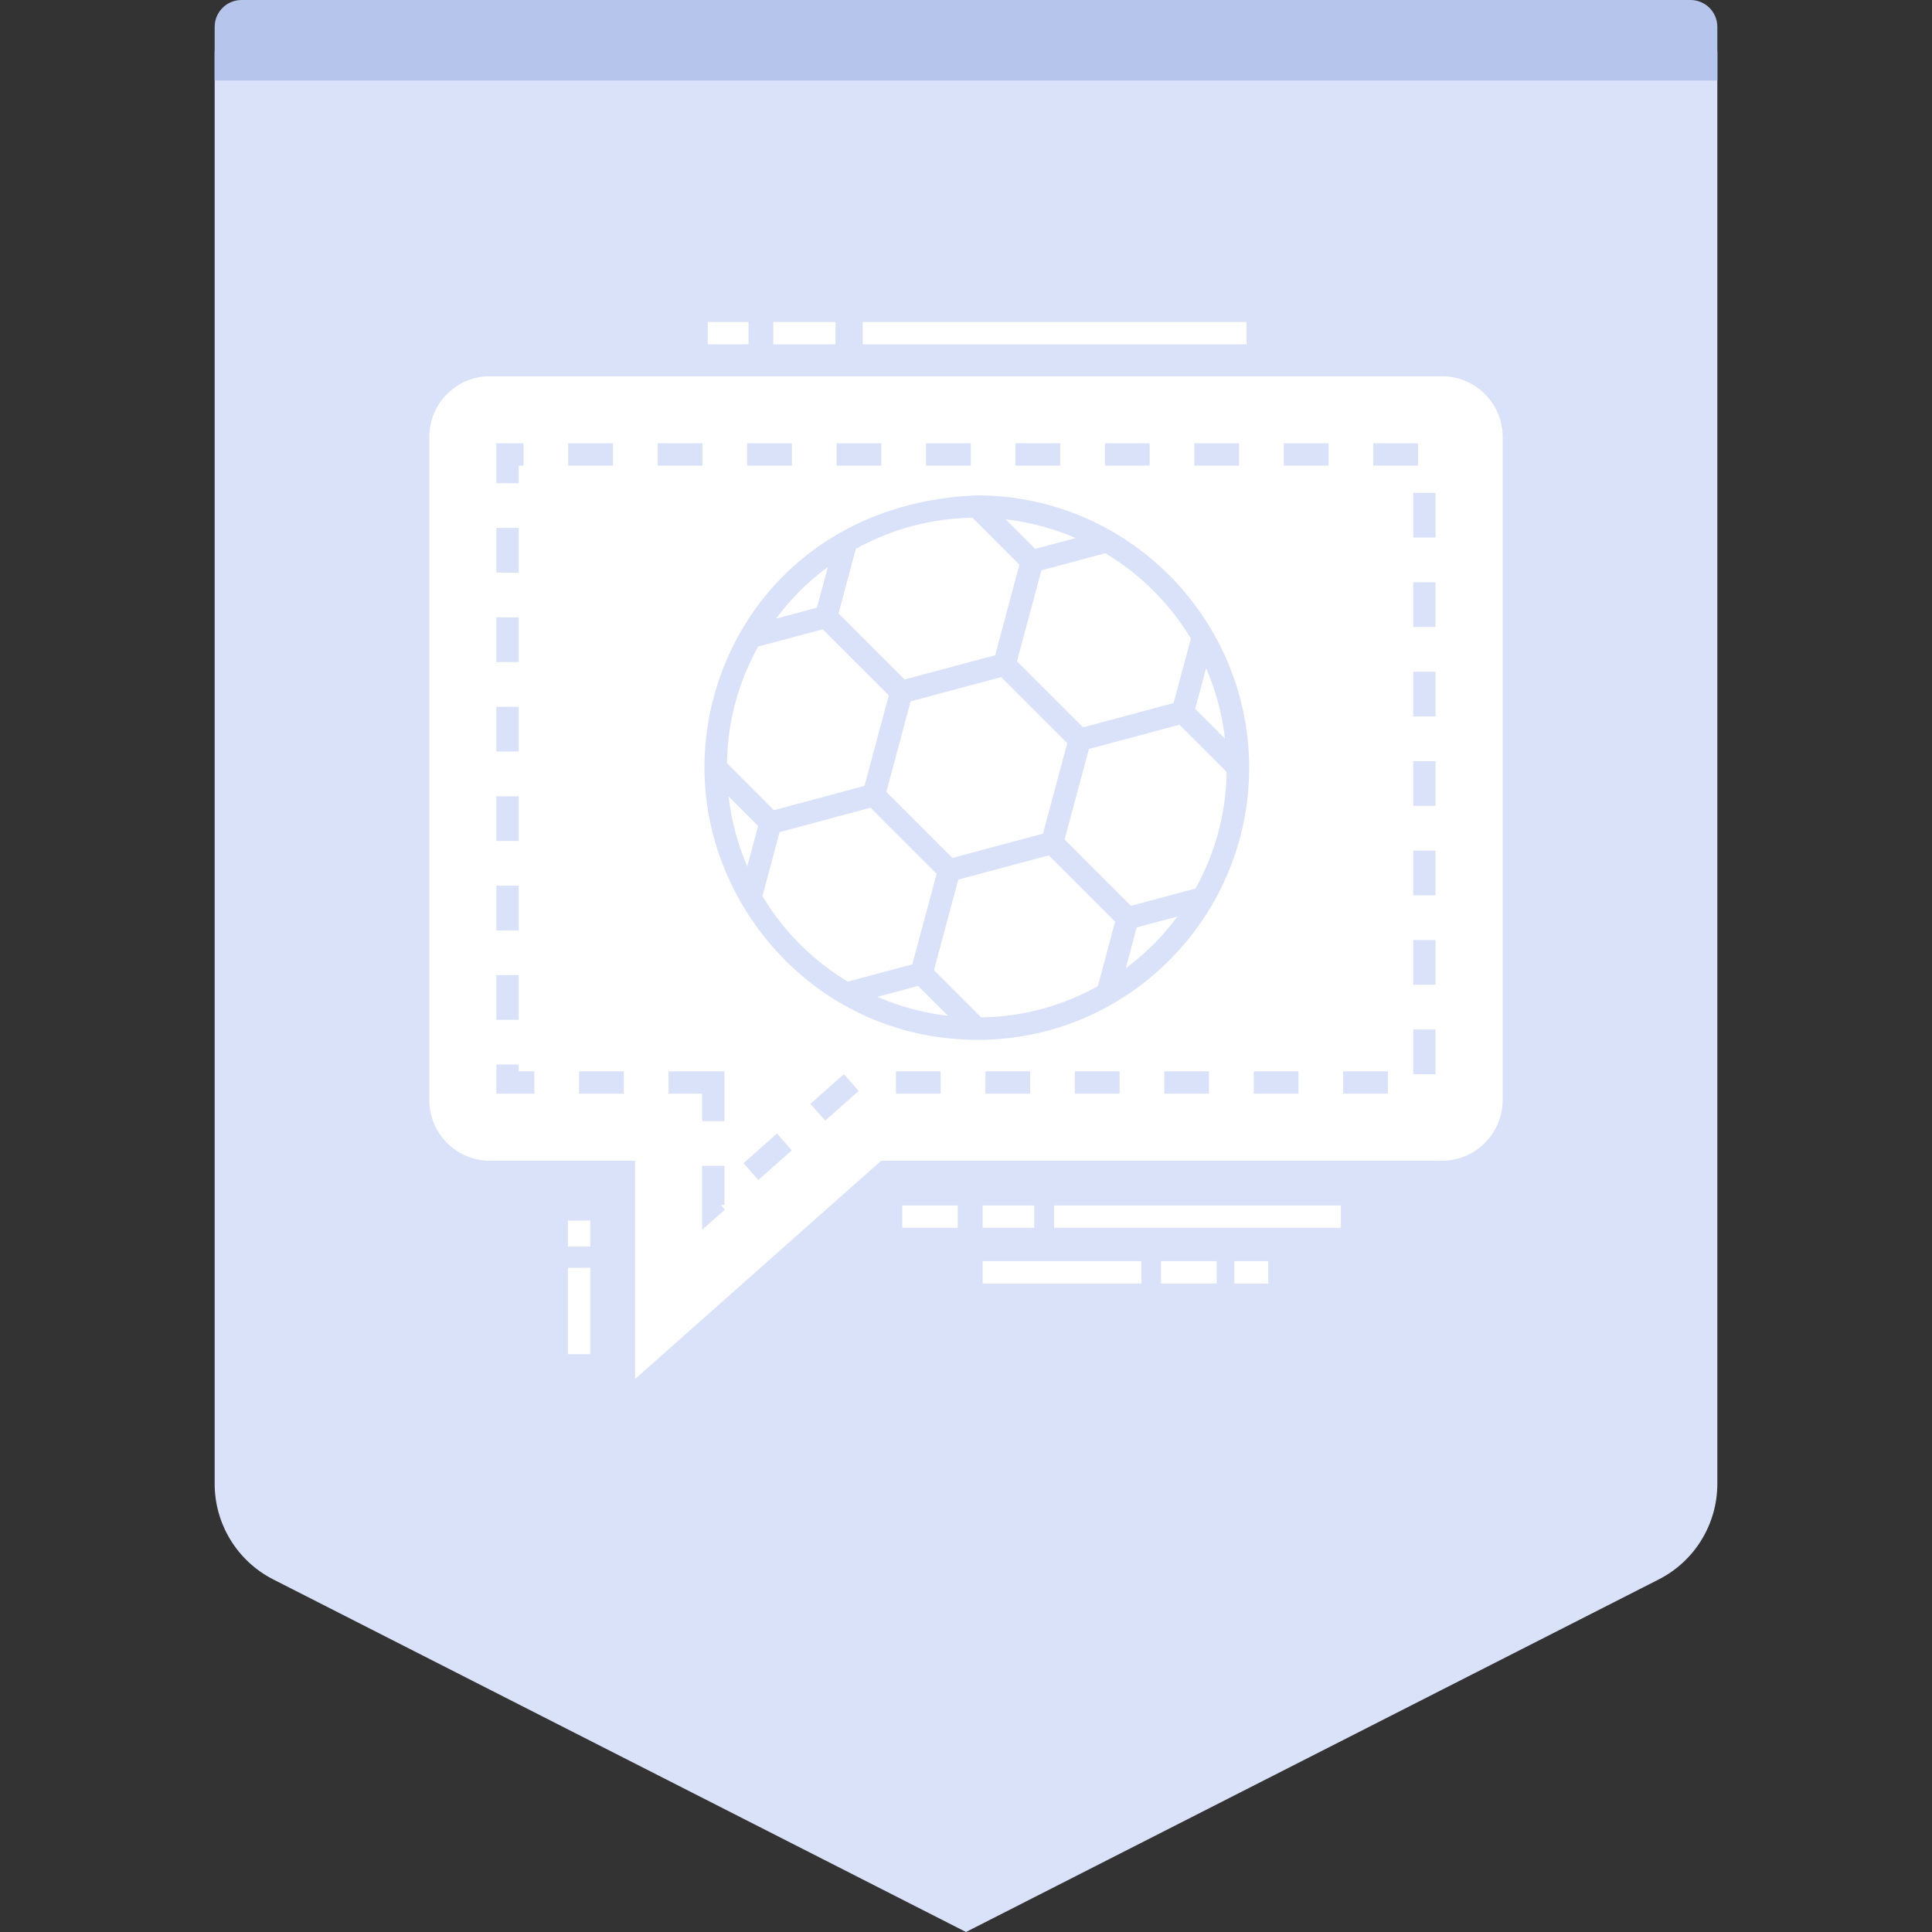
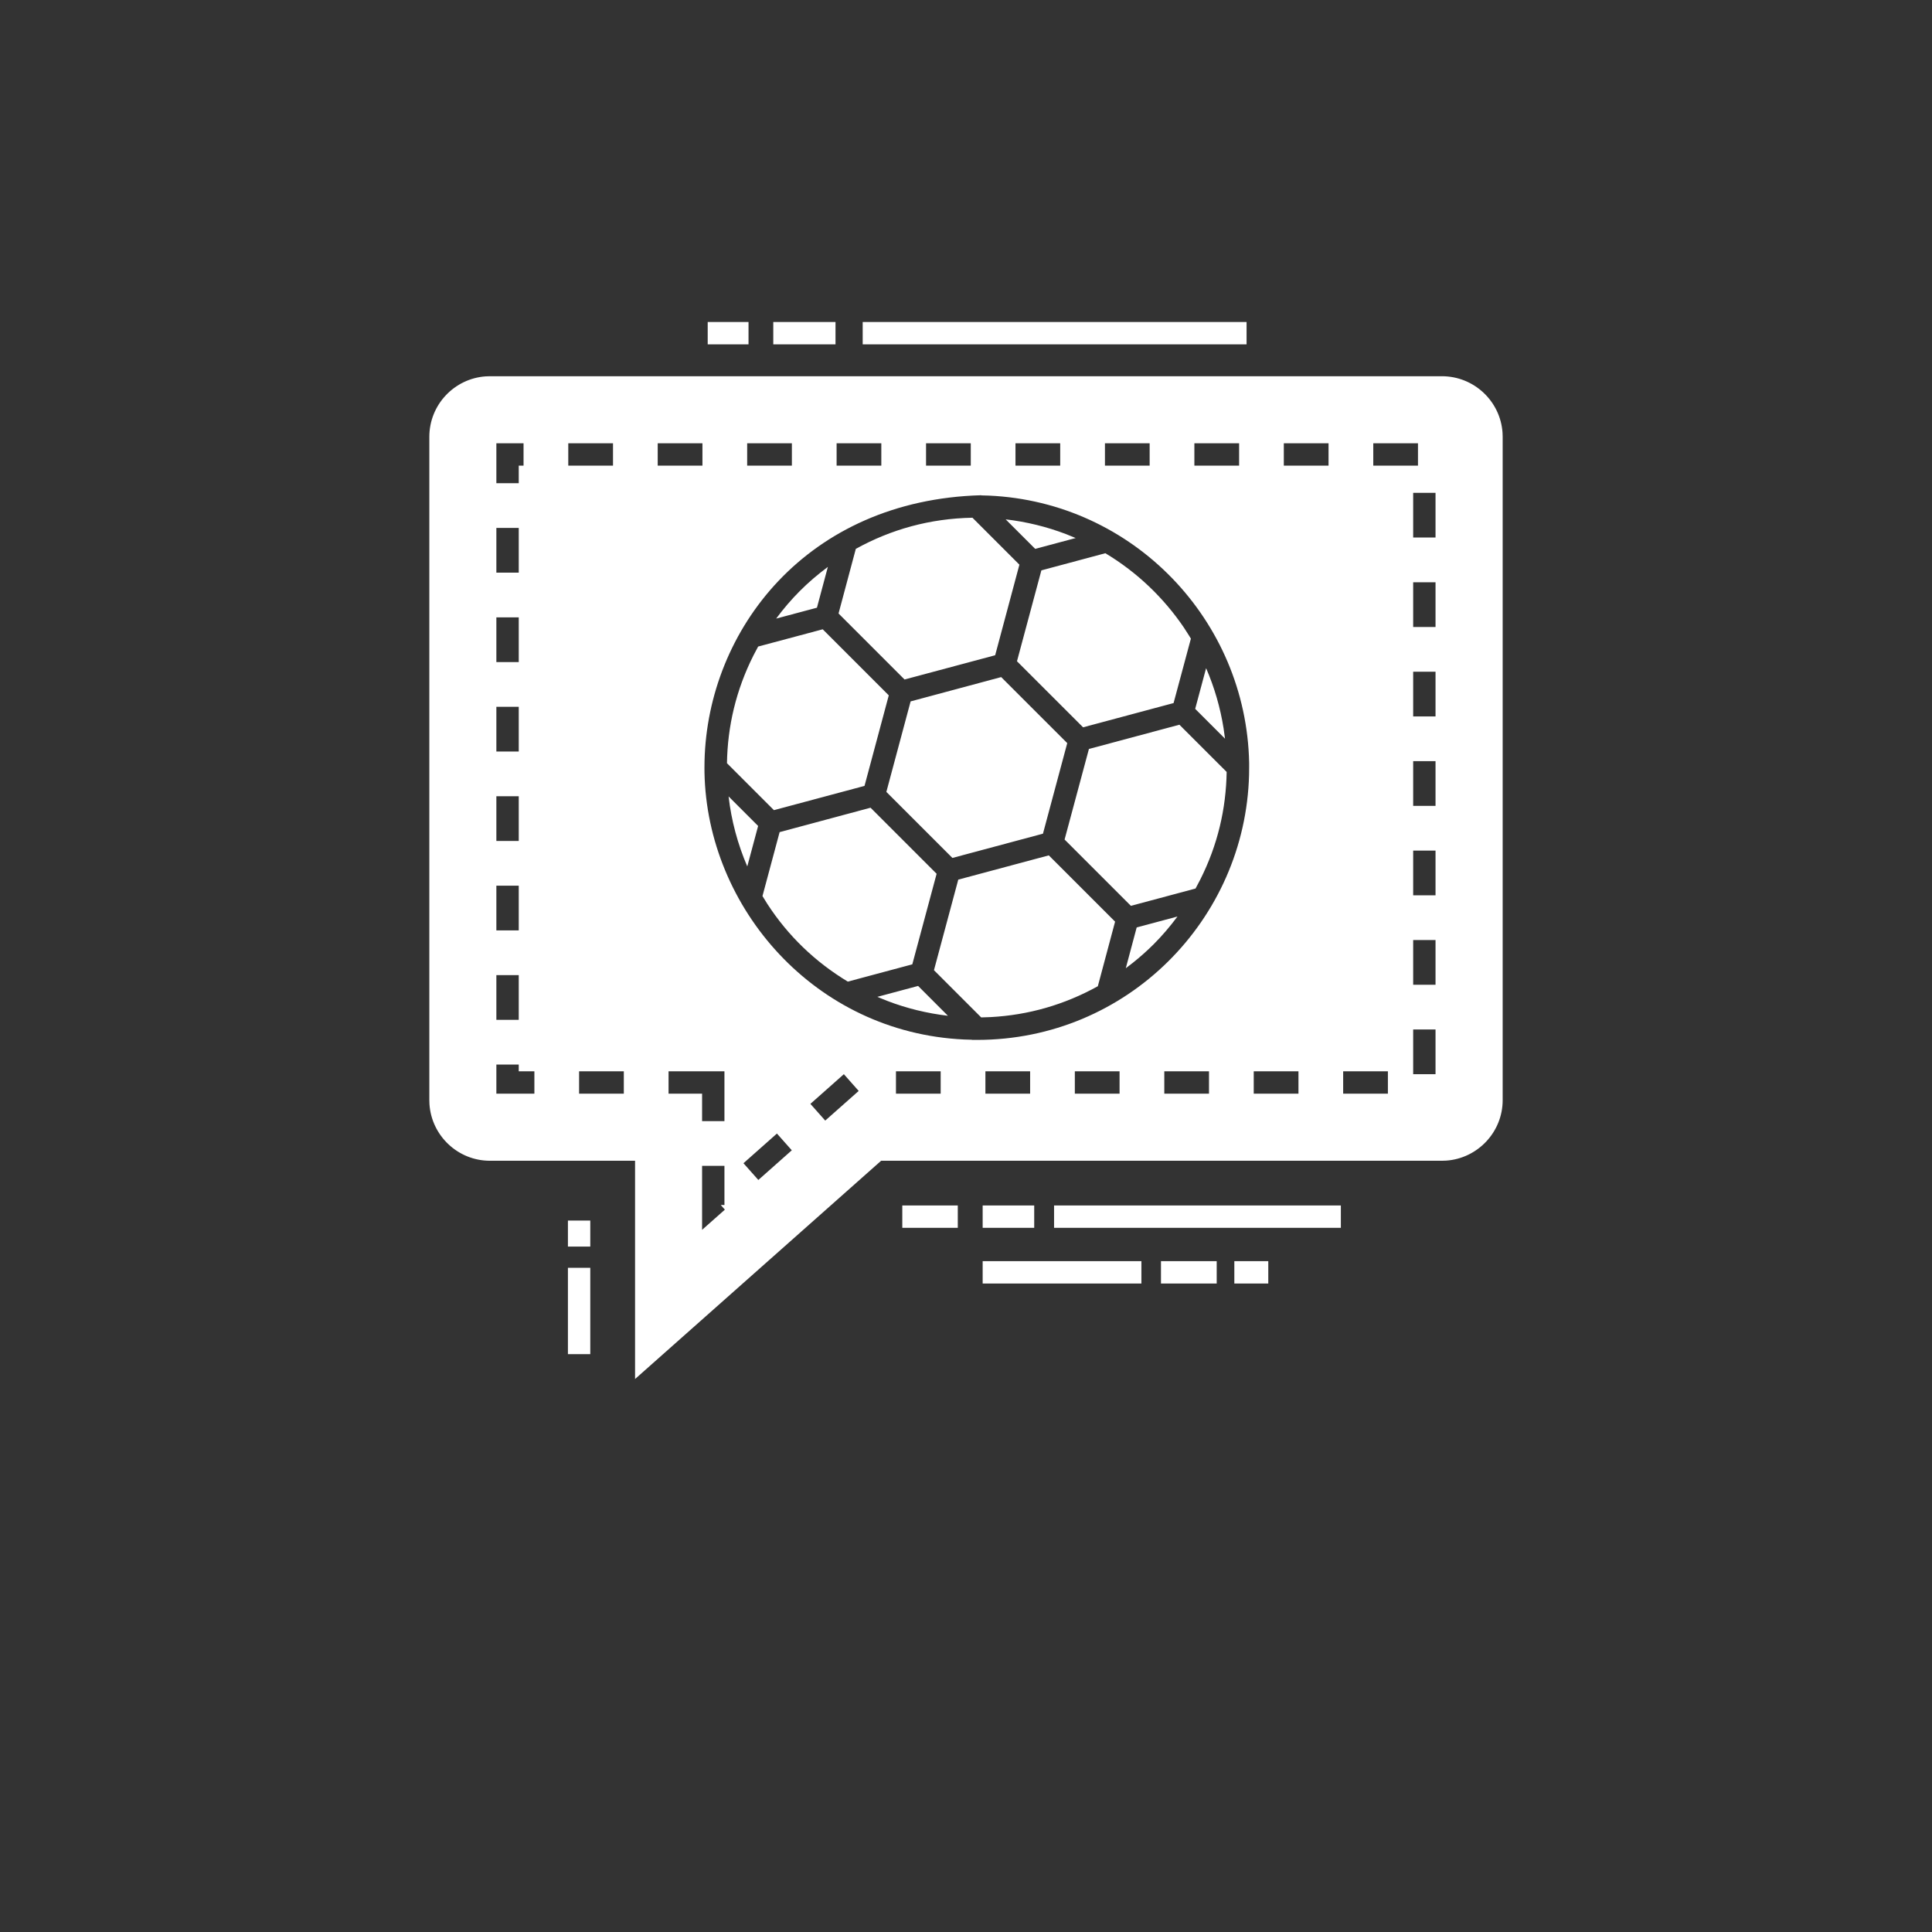
<svg xmlns="http://www.w3.org/2000/svg" width="72" height="72" viewBox="0 0 72 72" fill="none">
  <rect x="0" y="0" width="72" height="72" fill="#333333" stroke="none" />
-   <path fill-rule="evenodd" clip-rule="evenodd" d="M10 0H62C63.105 0 64 0.895 64 2V55.297C64 56.802 63.155 58.18 61.814 58.862L36 72L10.186 58.862C8.845 58.18 8 56.802 8 55.297V2C8 0.895 8.895 0 10 0Z" fill="#D9E2F9" />
-   <path fill-rule="evenodd" clip-rule="evenodd" d="M9 0H63C63.552 0 64 0.448 64 1V3H8V1C8 0.448 8.448 0 9 0Z" fill="#B5C5EB" />
  <path d="M53.737 14.021C54.931 14.021 55.915 14.951 55.995 16.125L56 16.279V41C56 42.19 55.066 43.173 53.892 43.253L53.737 43.258H32.837L23.667 51.392V43.258H18.258C17.064 43.258 16.085 42.325 16.005 41.154L16 41V16.279C16 15.085 16.93 14.106 18.104 14.026L18.258 14.021H53.737ZM21.998 47.247V50.465H21.165V47.247H21.998ZM42.537 47V47.833H36.621V47H42.537ZM45.343 47V47.833H43.266V47H45.343ZM47.265 47V47.833H46V47H47.265ZM21.998 45.487V46.456H21.165V45.487H21.998ZM26.998 43.447H26.165V45.832L27.014 45.08L26.86 44.906H26.998V43.447ZM35.694 44.924V45.757H33.626V44.924H35.694ZM38.542 44.924V45.757H36.621V44.924H38.542ZM49.97 44.924V45.757H39.282V44.924H49.97ZM28.954 42.244L27.707 43.35L28.261 43.974L29.508 42.868L28.954 42.244ZM26.998 39.924H24.915V40.757H26.165V41.781H26.998V39.924ZM31.448 40.032L30.201 41.138L30.754 41.761L32.001 40.656L31.448 40.032ZM19.332 39.673H18.498V40.757H19.915V39.924H19.332V39.673ZM23.248 39.924H21.581V40.757H23.248V39.924ZM51.723 39.924H50.056V40.757H51.723V39.924ZM48.39 39.924H46.723V40.757H48.39V39.924ZM45.056 39.924H43.39V40.757H45.056V39.924ZM35.056 39.924H33.39V40.757H35.056V39.924ZM38.39 39.924H36.723V40.757H38.39V39.924ZM41.723 39.924H40.056V40.757H41.723V39.924ZM53.498 38.366H52.665V40.032H53.498V38.366ZM36.568 18.456C30.061 18.636 26.374 23.479 26.256 28.357L26.253 28.609L26.254 28.782C26.348 33.839 30.369 38.479 35.926 38.739L36.22 38.748L36.225 38.754L36.411 38.754C42.014 38.754 46.41 34.265 46.549 28.875L46.552 28.601L46.552 28.428C46.447 23.119 42.237 18.712 36.858 18.47L36.574 18.462L36.568 18.456ZM19.332 36.34H18.498V38.007H19.332V36.34ZM39.085 31.877L39.458 32.249L41.556 34.347L40.913 36.754C39.668 37.443 38.332 37.828 36.92 37.904L36.566 37.916L34.806 36.156L35.712 32.781L39.085 31.877ZM34.215 36.743L35.326 37.855C34.547 37.764 33.784 37.577 33.056 37.297L32.695 37.15L34.215 36.743ZM53.498 35.032H52.665V36.699H53.498V35.032ZM32.443 30.101L34.905 32.563L33.999 35.938L31.595 36.582C30.363 35.837 29.362 34.865 28.6 33.692L28.415 33.394L29.054 31.011L32.443 30.101ZM43.881 34.156C43.609 34.521 43.314 34.869 42.99 35.193C42.747 35.435 42.491 35.662 42.225 35.875L41.955 36.083L42.361 34.563L43.881 34.156ZM19.332 33.007H18.498V34.673H19.332V33.007ZM43.953 27.008L45.714 28.768C45.691 30.142 45.382 31.489 44.725 32.789L44.554 33.113L42.145 33.758L39.674 31.287L40.581 27.912L43.953 27.008ZM53.498 31.699H52.665V33.366H53.498V31.699ZM27.152 29.68L28.253 30.781L27.849 32.289C27.491 31.458 27.256 30.58 27.152 29.68ZM37.311 25.233L39.773 27.694L38.868 31.069L35.494 31.973L33.032 29.512L33.936 26.139L37.311 25.233ZM19.332 29.674H18.498V31.34H19.332V29.674ZM30.66 23.452L33.122 25.914L32.218 29.288L28.842 30.192L27.092 28.442C27.114 27.071 27.427 25.717 28.083 24.418L28.254 24.095L30.66 23.452ZM53.498 28.366H52.665V30.032H53.498V28.366ZM19.332 26.34H18.498V28.007H19.332V26.34ZM44.948 24.901C45.258 25.617 45.477 26.37 45.599 27.142L45.653 27.529L44.541 26.417L44.948 24.901ZM41.193 20.617C42.388 21.333 43.368 22.285 44.109 23.371C44.159 23.445 44.206 23.521 44.254 23.596L44.318 23.697L44.381 23.8L43.736 26.201L40.363 27.105L37.9 24.643L38.809 21.256L41.193 20.617ZM53.498 25.032H52.665V26.699H53.498V25.032ZM36.24 19.294L37.99 21.044L37.087 24.419L33.71 25.323L31.25 22.863L31.894 20.454C33.205 19.729 34.656 19.323 36.24 19.294ZM19.332 23.007H18.498V24.674H19.332V23.007ZM53.498 21.699H52.665V23.366H53.498V21.699ZM30.852 21.127L30.445 22.647L28.925 23.053C29.475 22.313 30.077 21.703 30.852 21.127ZM19.332 19.674H18.498V21.34H19.332V19.674ZM37.478 19.355C38.249 19.444 39.005 19.629 39.728 19.905L40.087 20.051L38.579 20.455L37.478 19.355ZM53.498 18.366H52.665V20.032H53.498V18.366ZM19.511 16.52H18.498V18.007H19.332V17.353H19.511V16.52ZM22.845 16.52H21.178V17.353H22.845V16.52ZM26.178 16.52H24.511V17.353H26.178V16.52ZM29.511 16.52H27.845V17.353H29.511V16.52ZM49.511 16.52H47.844V17.353H49.511V16.52ZM32.844 16.52H31.178V17.353H32.844V16.52ZM36.178 16.52H34.511V17.353H36.178V16.52ZM39.511 16.52H37.844V17.353H39.511V16.52ZM42.844 16.52H41.178V17.353H42.844V16.52ZM46.178 16.52H44.511V17.353H46.178V16.52ZM52.844 16.52H51.178V17.353H52.844V16.52ZM27.895 12V12.833H26.374V12H27.895ZM46.456 12V12.833H32.15V12H46.456ZM31.137 12V12.833H28.818V12H31.137Z" fill="white" />
</svg>